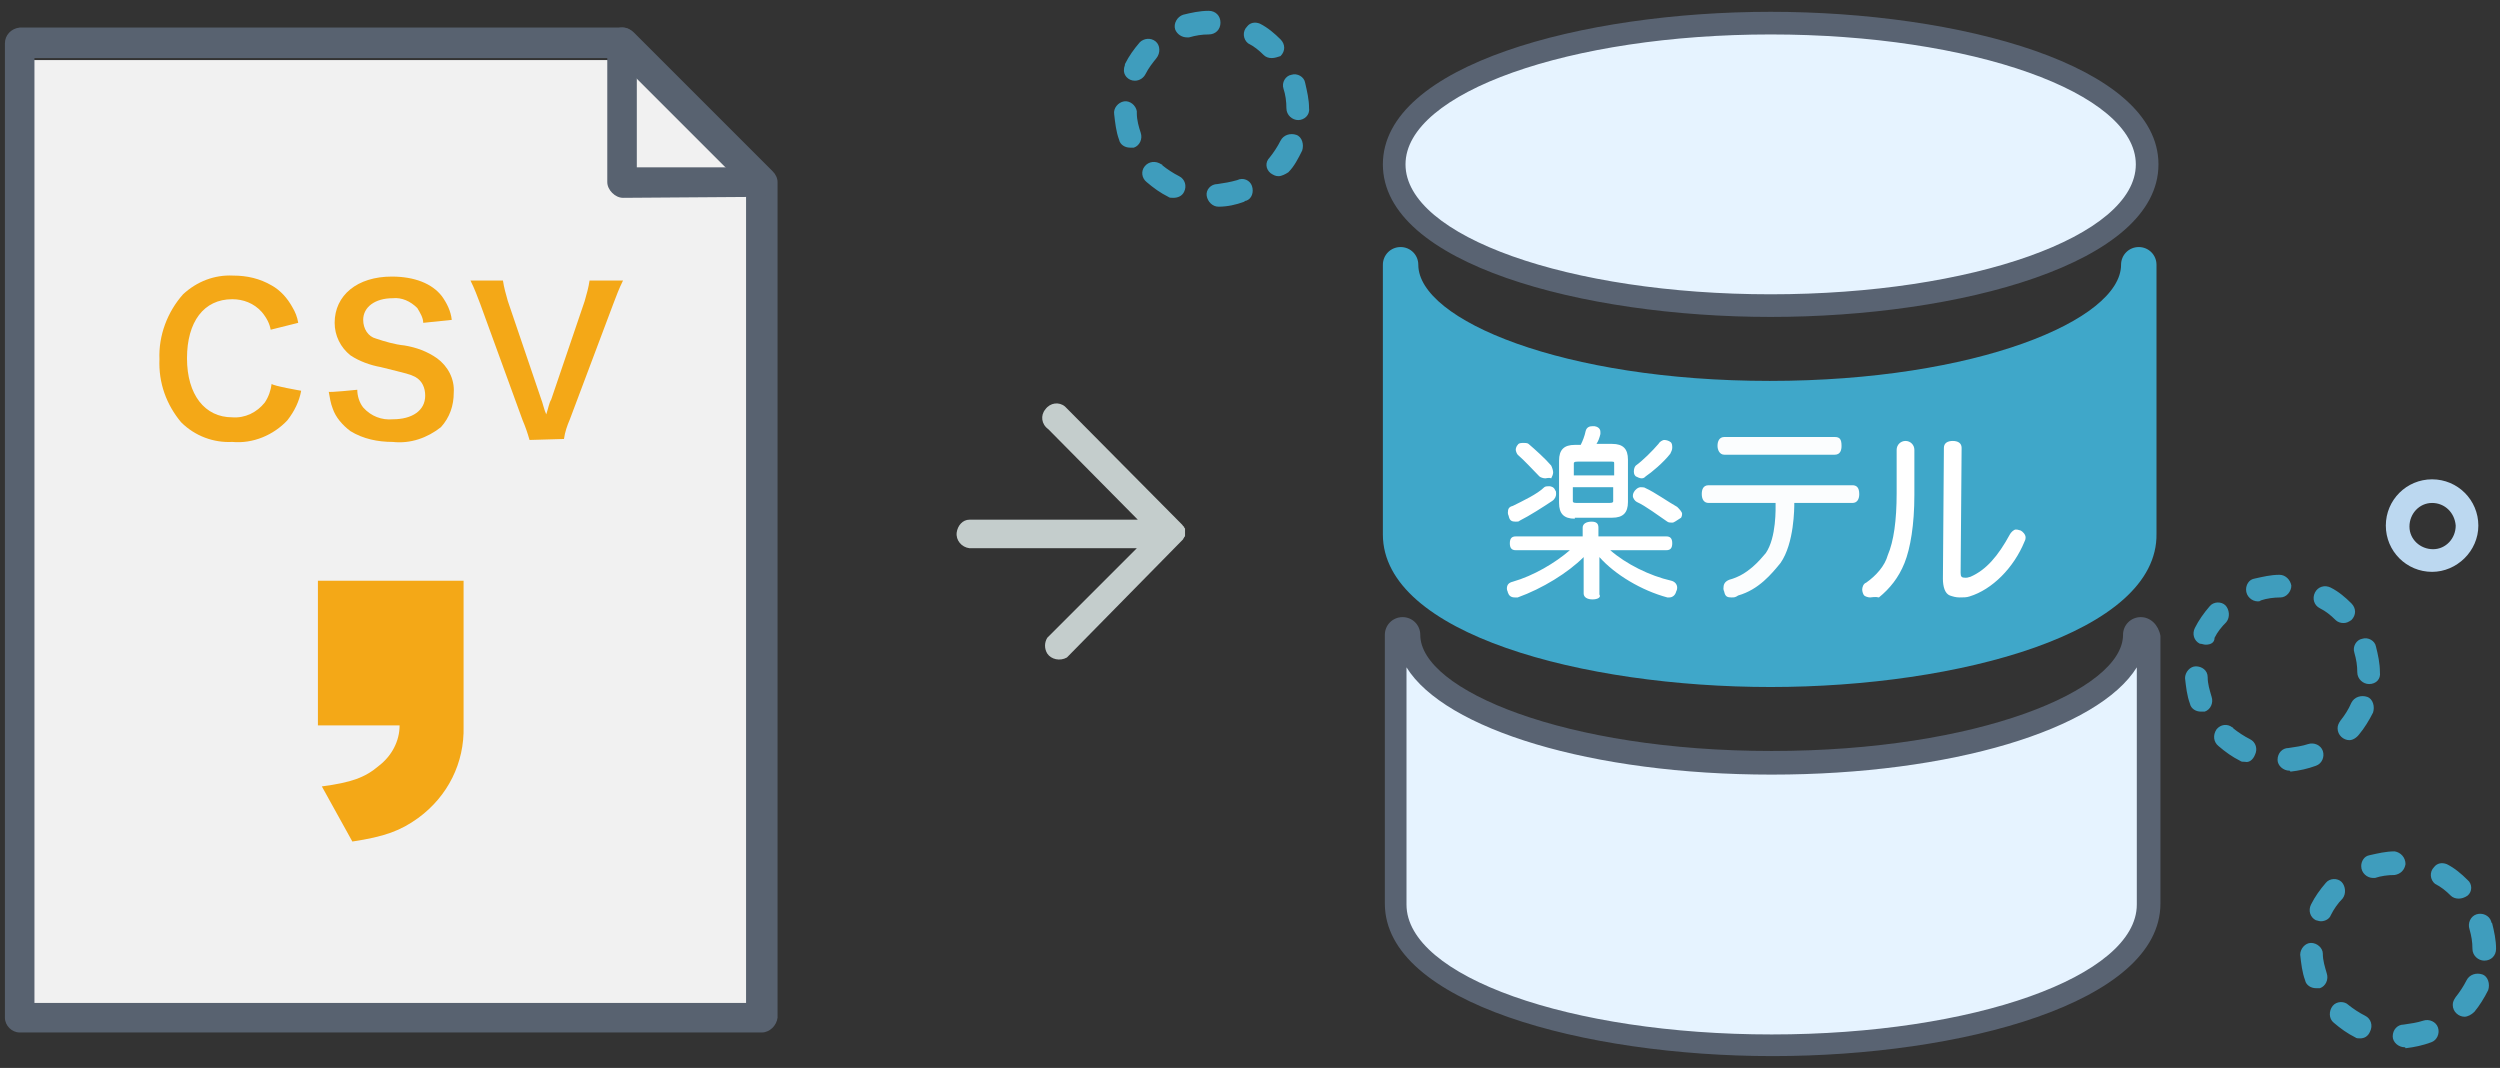
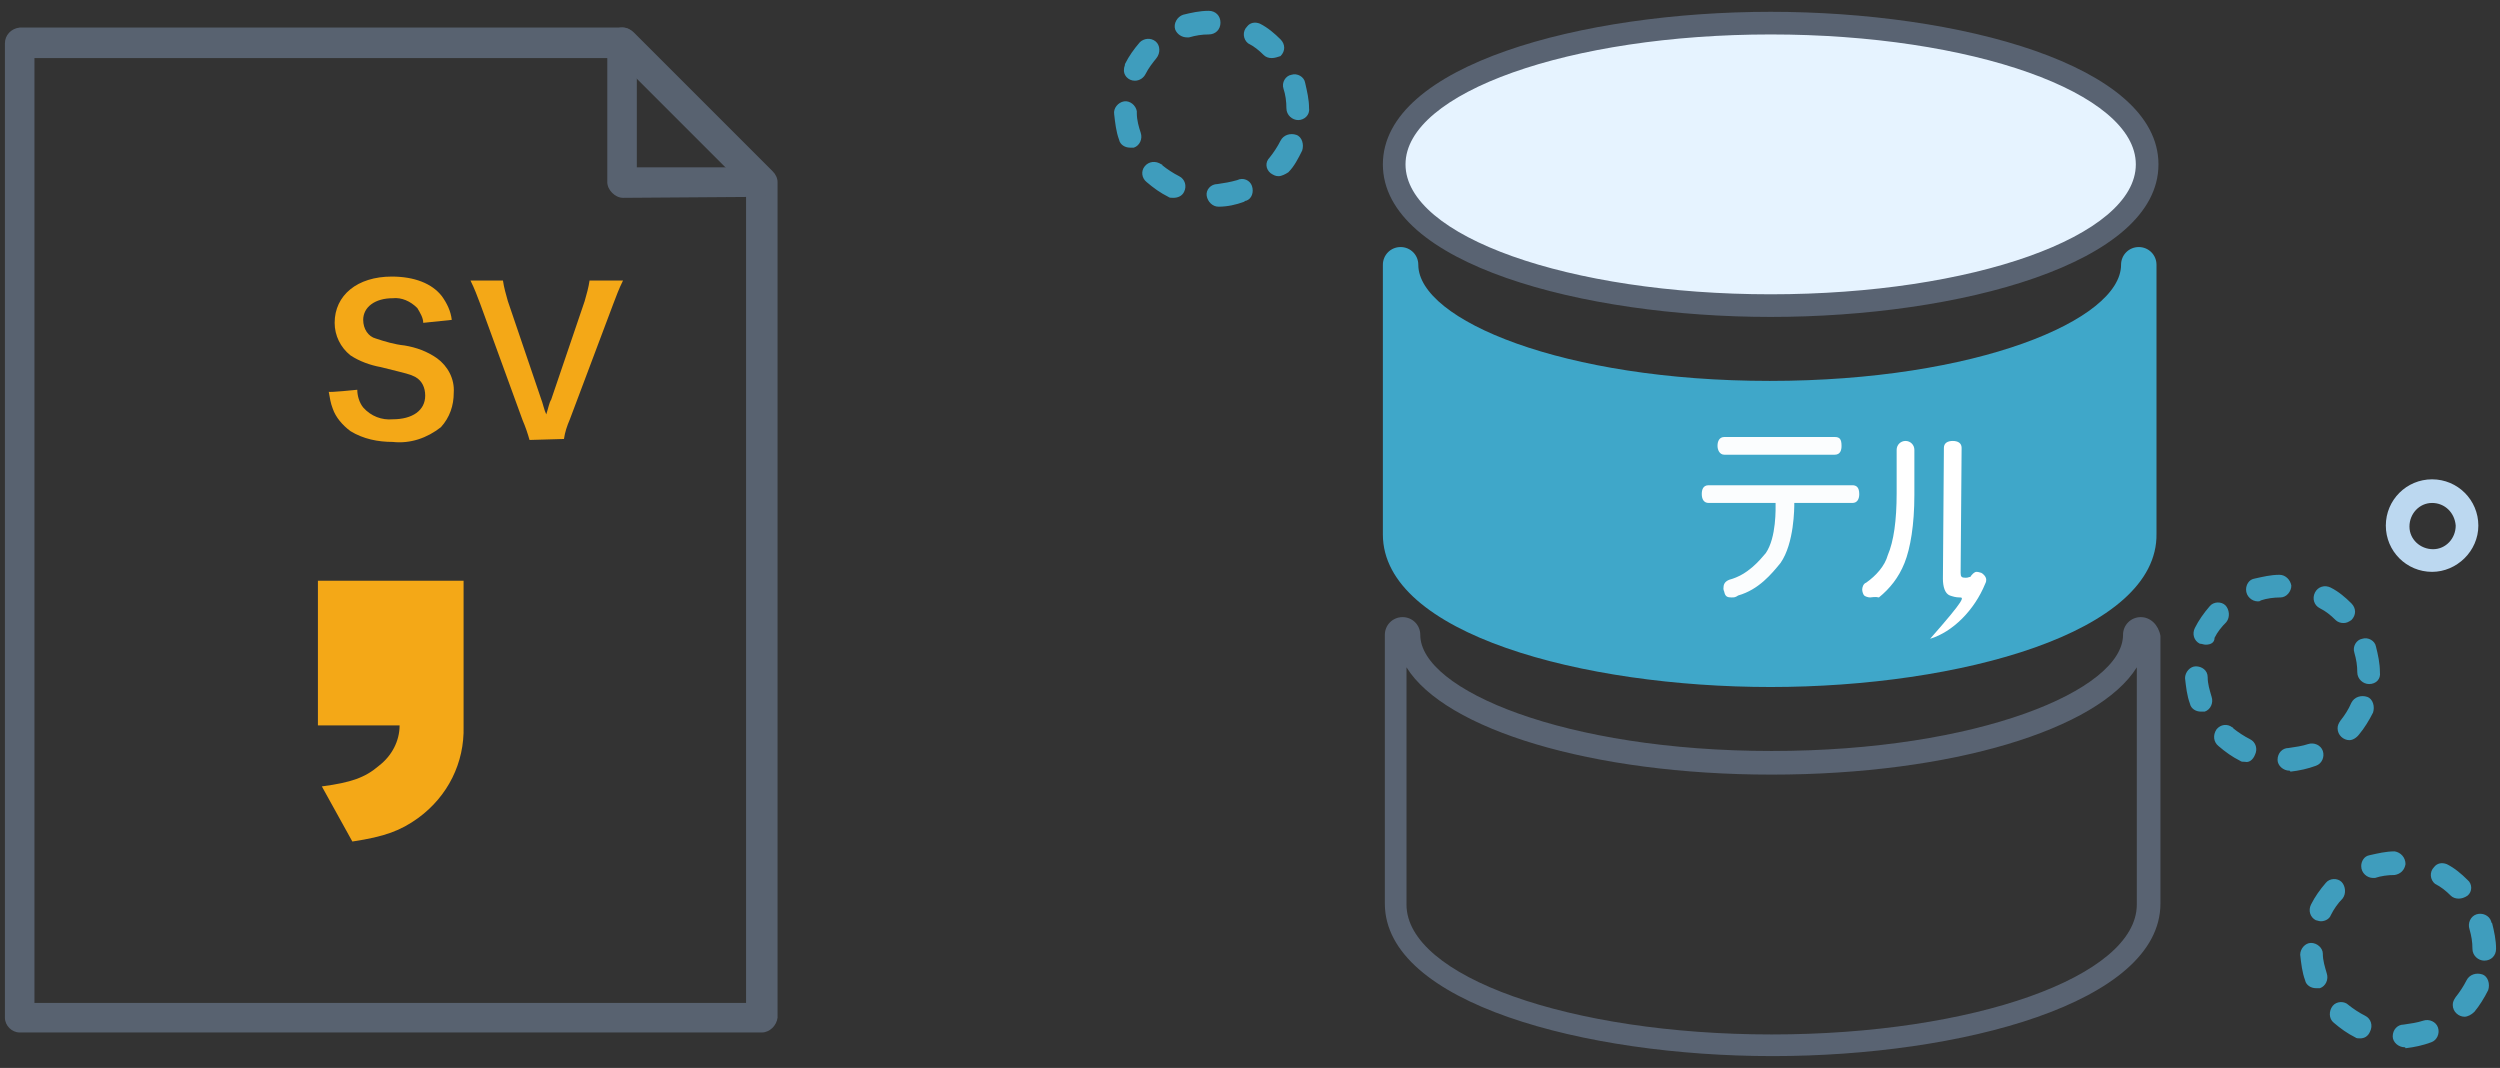
<svg xmlns="http://www.w3.org/2000/svg" version="1.1" id="_レイヤー_2" x="0px" y="0px" viewBox="0 0 254 108.5" style="enable-background:new 0 0 254 108.5;" xml:space="preserve">
  <rect x="0" y="0" width="254" height="108.5" fill="#333333" stroke="none" />
  <style type="text/css">
	.st0{fill:#C4CDCC;}
	.st1{fill:#F1F1F1;}
	.st2{fill:#586270;}
	.st3{fill:#F4A817;}
	.st4{fill:none;}
	.st5{fill:#3F9DBD;}
	.st6{fill:#BCD8F0;}
	.st7{fill:#3FA7C9;}
	.st8{fill:#E6F3FF;}
	.st9{fill:#596372;}
	.st10{fill:#FFFFFF;}
	.st11{opacity:0.98;fill:#FFFFFF;enable-background:new    ;}
</style>
  <g>
-     <path class="st0" d="M120.1,53.3L120.1,53.3L120.1,53.3c0.1,0.1,0.1,0.2,0.2,0.2l0,0v0l0,0c0,0.1,0,0.1,0.1,0.2l0,0v0.3l0,0v0.1   l0,0v0.3l0,0c0,0.1,0,0.1-0.1,0.2l0,0v0l0,0c0,0.1-0.1,0.1-0.1,0.2v0l0,0l-0.1,0.1l-11.7,11.9c-0.7,0.4-1.6,0.2-2-0.4   c-0.3-0.5-0.3-1.1,0-1.6l9.1-9.1H98.5c-0.8-0.1-1.4-0.8-1.3-1.6c0.1-0.7,0.6-1.3,1.3-1.3h17.1l-9.1-9.2c-0.7-0.5-0.8-1.4-0.3-2   c0.5-0.7,1.4-0.8,2-0.3c0.1,0.1,0.2,0.2,0.3,0.3L120.1,53.3L120.1,53.3L120.1,53.3z" />
-     <polygon class="st1" points="75.9,102.4 2.7,102.4 2.7,6.1 62.6,6.1 69.2,10.1 75.9,19.1  " />
    <path class="st2" d="M77.4,104.9H2c-0.8,0-1.5-0.7-1.5-1.5v-99c0-0.8,0.6-1.5,1.5-1.6c0,0,0,0,0,0h61.3c0.4,0,0.8,0.2,1.1,0.5   l14.1,14.1c0.3,0.3,0.5,0.7,0.5,1.1v84.9C78.9,104.2,78.2,104.9,77.4,104.9z M3.5,101.9h72.3V19.1L62.6,5.9H3.5   C3.5,5.9,3.5,101.9,3.5,101.9z" />
    <path class="st2" d="M63.3,20.1c-0.4,0-0.8-0.2-1.1-0.5c-0.3-0.3-0.5-0.7-0.5-1.1V4.3c0-0.8,0.7-1.5,1.5-1.5l0,0   c0.8,0,1.5,0.7,1.5,1.5V17l12.6,0l0,0c0.8,0.1,1.5,0.8,1.4,1.6c-0.1,0.8-0.7,1.3-1.4,1.4L63.3,20.1C63.3,20.1,63.3,20.1,63.3,20.1z   " />
-     <path class="st3" d="M30.6,39.7c-0.2,1.1-0.7,2.1-1.4,3c-1.4,1.5-3.5,2.4-5.6,2.2c-1.9,0.1-3.8-0.6-5.2-2c-1.5-1.8-2.3-4-2.2-6.4   c-0.1-2.4,0.8-4.8,2.4-6.6c1.4-1.3,3.2-2,5.1-1.9c1.4,0,2.7,0.3,3.9,1c0.9,0.5,1.6,1.3,2.1,2.2c0.3,0.5,0.5,1,0.6,1.6l-2.8,0.7   c-0.1-0.6-0.4-1.2-0.9-1.8c-0.8-0.9-1.9-1.3-3-1.3c-2.9,0-4.6,2.3-4.6,6s1.8,6,4.6,6c1.3,0.1,2.5-0.5,3.3-1.5   c0.4-0.6,0.6-1.2,0.7-1.9C27.7,39.2,30.6,39.7,30.6,39.7z" />
    <path class="st3" d="M36.3,39.6c0,0.6,0.2,1.3,0.6,1.8c0.8,0.9,1.9,1.3,3,1.2c2,0,3.3-0.9,3.3-2.4c0-0.8-0.3-1.5-1-1.9   c-0.6-0.3-0.7-0.3-3.5-1c-1.1-0.2-2.2-0.6-3.1-1.2c-1-0.8-1.6-2-1.6-3.3c0-2.8,2.3-4.7,5.8-4.7c2.3,0,4.1,0.7,5.1,2   c0.5,0.7,0.9,1.5,1,2.4l-2.9,0.3c0-0.5-0.3-1-0.6-1.5c-0.7-0.7-1.6-1.1-2.5-1c-1.8,0-3,0.9-3,2.2c0,0.9,0.5,1.7,1.3,1.9   c0.9,0.3,1.9,0.6,2.9,0.7c1.2,0.2,2.3,0.6,3.3,1.3c1.1,0.8,1.8,2.1,1.7,3.5c0,1.3-0.4,2.5-1.3,3.5c-1.4,1.1-3.1,1.7-4.9,1.5   c-1.5,0-3-0.3-4.3-1.1c-0.8-0.6-1.5-1.4-1.8-2.3c-0.2-0.5-0.3-1.1-0.4-1.7C33.4,39.9,36.3,39.6,36.3,39.6z" />
    <path class="st3" d="M53.8,44.7c-0.2-0.7-0.4-1.3-0.7-2l-4.3-11.8c-0.3-0.8-0.6-1.6-1-2.4h3.3c0.1,0.7,0.3,1.4,0.5,2.1l3.4,10   c0.1,0.2,0.3,1.1,0.5,1.5c0.2-0.6,0.3-1.2,0.5-1.5l3.4-10c0.2-0.7,0.4-1.4,0.5-2.1h3.4c-0.4,0.8-0.7,1.6-1,2.4l-4.4,11.7   c-0.3,0.7-0.5,1.3-0.6,2C57.3,44.6,53.8,44.7,53.8,44.7z" />
    <path class="st3" d="M32.3,73.7V59h14.8v14.8c0.1,3.7-1.6,7.1-4.6,9.3c-1.8,1.3-3.4,1.9-6.7,2.4l-3.1-5.6c3-0.4,4.4-0.9,5.8-2.1   c1.3-1,2.1-2.5,2.1-4.1C40.6,73.7,32.3,73.7,32.3,73.7z" />
    <rect y="0.3" class="st4" width="254" height="108" />
    <g>
      <path class="st5" d="M244.3,106.4c-0.6,0-1.2-0.5-1.2-1.1c0-0.7,0.5-1.2,1.1-1.2l0,0c0.7-0.1,1.4-0.2,2-0.4    c0.6-0.2,1.3,0.1,1.5,0.7c0.2,0.6-0.1,1.3-0.7,1.5c-0.8,0.3-1.7,0.5-2.6,0.6C244.4,106.4,244.3,106.4,244.3,106.4z M239.8,105.5    c-0.2,0-0.4,0-0.5-0.1c-0.8-0.4-1.5-0.9-2.2-1.5c-0.5-0.4-0.5-1.2-0.1-1.7c0.4-0.5,1.2-0.5,1.6-0.1c0.5,0.4,1.1,0.8,1.7,1.1    c0.6,0.3,0.8,1,0.5,1.6C240.6,105.3,240.2,105.5,239.8,105.5L239.8,105.5z M250.4,103.3c-0.6,0-1.2-0.5-1.2-1.2    c0-0.3,0.1-0.5,0.3-0.8c0.4-0.5,0.8-1.1,1.1-1.7c0.3-0.6,1-0.8,1.6-0.6s0.8,1,0.6,1.6c-0.4,0.8-0.9,1.6-1.4,2.2    C251.1,103.1,250.7,103.3,250.4,103.3L250.4,103.3z M235.3,100.4c-0.5,0-1-0.3-1.1-0.8c-0.3-0.8-0.4-1.7-0.5-2.6    c0-0.6,0.5-1.2,1.1-1.2c0.6,0,1.2,0.5,1.2,1.1l0,0c0,0.7,0.2,1.3,0.4,2c0.2,0.6-0.1,1.3-0.7,1.5l0,0    C235.5,100.4,235.4,100.4,235.3,100.4L235.3,100.4z M252.4,97.6c-0.6,0-1.2-0.5-1.2-1.2c0-0.7-0.1-1.3-0.3-2    c-0.2-0.6,0.1-1.3,0.7-1.5s1.3,0.1,1.5,0.7c0,0.1,0,0.1,0.1,0.2c0.2,0.8,0.4,1.7,0.4,2.6C253.6,97.1,253.1,97.6,252.4,97.6    L252.4,97.6L252.4,97.6z M235.8,93.6c-0.2,0-0.4-0.1-0.5-0.1c-0.6-0.3-0.8-1-0.5-1.6c0.4-0.8,0.9-1.5,1.5-2.2    c0.4-0.5,1.2-0.5,1.6-0.1s0.5,1.2,0.1,1.7l0,0c-0.5,0.5-0.9,1.1-1.2,1.7C236.7,93.3,236.3,93.6,235.8,93.6L235.8,93.6L235.8,93.6z     M249.8,91.3c-0.3,0-0.6-0.1-0.8-0.3c-0.5-0.5-1-0.9-1.6-1.2c-0.5-0.4-0.6-1.2-0.1-1.7c0.3-0.4,0.8-0.5,1.3-0.3    c0.8,0.4,1.5,1,2.1,1.6c0.5,0.4,0.5,1.2,0,1.6c0,0,0,0,0,0C250.4,91.2,250.1,91.3,249.8,91.3L249.8,91.3z M241.1,89.2    c-0.6,0-1.2-0.5-1.2-1.2c0-0.5,0.3-1,0.8-1.1c0.9-0.2,1.7-0.4,2.6-0.4l0,0c0.6,0.1,1.1,0.6,1.1,1.3c-0.1,0.6-0.5,1-1.1,1.1    c-0.7,0-1.4,0.1-2,0.3C241.3,89.2,241.2,89.2,241.1,89.2C241.1,89.2,241.1,89.2,241.1,89.2z" />
      <path class="st5" d="M123.8,21c-0.6,0-1.1-0.5-1.2-1.1c-0.1-0.6,0.4-1.2,1.1-1.2c0,0,0,0,0,0c0.7-0.1,1.3-0.2,2-0.4    c0.6-0.3,1.3,0,1.5,0.6s0,1.3-0.6,1.5c-0.1,0-0.1,0-0.2,0.1c-0.8,0.3-1.7,0.5-2.6,0.5C123.9,21,123.8,21,123.8,21z M119.2,20.1    c-0.2,0-0.4,0-0.5-0.1c-0.8-0.4-1.5-0.9-2.2-1.5c-0.5-0.4-0.6-1.1-0.2-1.6c0.4-0.5,1.1-0.6,1.7-0.2c0,0,0.1,0,0.1,0.1    c0.5,0.4,1.1,0.8,1.7,1.1c0.6,0.3,0.8,1,0.5,1.6C120.1,19.9,119.7,20.1,119.2,20.1L119.2,20.1L119.2,20.1z M129.9,17.9    c-0.3,0-0.5-0.1-0.8-0.3c-0.5-0.4-0.6-1.1-0.1-1.6l0,0c0.4-0.5,0.8-1.1,1.1-1.7c0.3-0.6,1-0.8,1.6-0.6s0.8,1,0.6,1.6l0,0    c-0.4,0.8-0.8,1.6-1.4,2.2C130.6,17.7,130.2,17.9,129.9,17.9L129.9,17.9z M114.8,15c-0.5,0-1-0.3-1.1-0.8    c-0.3-0.8-0.4-1.7-0.5-2.6c-0.1-0.6,0.4-1.2,1-1.3s1.2,0.4,1.3,1c0,0.1,0,0.1,0,0.2c0,0.7,0.2,1.4,0.4,2c0.2,0.6-0.1,1.3-0.7,1.5    c0,0,0,0,0,0C115,15,114.9,15,114.8,15L114.8,15z M131.9,12.2c-0.6,0-1.2-0.5-1.2-1.2c0-0.7-0.1-1.4-0.3-2    c-0.2-0.6,0.2-1.3,0.8-1.4c0.6-0.2,1.3,0.2,1.4,0.8l0,0c0.2,0.9,0.4,1.7,0.4,2.6C133.1,11.7,132.5,12.2,131.9,12.2L131.9,12.2z     M115.3,8.2c-0.7,0-1.2-0.6-1.1-1.2c0-0.2,0.1-0.3,0.1-0.5c0.4-0.8,0.9-1.5,1.5-2.2c0.4-0.4,1.1-0.5,1.6-0.1    c0.5,0.4,0.5,1.2,0.1,1.7c-0.4,0.5-0.8,1-1.1,1.6C116.2,7.9,115.8,8.2,115.3,8.2z M129.2,5.9c-0.3,0-0.6-0.1-0.8-0.3    c-0.5-0.5-1-0.9-1.6-1.2c-0.5-0.4-0.6-1.2-0.1-1.7c0.3-0.4,0.8-0.5,1.3-0.3c0.8,0.4,1.5,1,2.1,1.6c0.5,0.5,0.5,1.2,0,1.7    C129.8,5.8,129.5,5.9,129.2,5.9L129.2,5.9z M120.6,3.8c-0.5,0-1-0.3-1.2-0.8c-0.2-0.6,0.2-1.3,0.8-1.5c0,0,0,0,0,0    c0.8-0.2,1.7-0.4,2.6-0.4l0,0c0.7,0,1.2,0.5,1.2,1.2s-0.5,1.2-1.2,1.2c-0.7,0-1.3,0.1-2,0.3C120.8,3.8,120.7,3.8,120.6,3.8z" />
      <path class="st5" d="M232.6,78.3c-0.6,0-1.2-0.5-1.2-1.1c0-0.7,0.5-1.2,1.1-1.2c0.7-0.1,1.4-0.2,2-0.4c0.6-0.2,1.3,0.1,1.5,0.7    c0.2,0.6-0.1,1.3-0.7,1.5c-0.8,0.3-1.7,0.5-2.6,0.6C232.7,78.3,232.6,78.3,232.6,78.3z M228.1,77.4c-0.2,0-0.4,0-0.5-0.1    c-0.8-0.4-1.5-0.9-2.2-1.5c-0.5-0.4-0.6-1.1-0.2-1.7c0.4-0.5,1.1-0.6,1.6-0.2c0,0,0.1,0,0.1,0.1c0.5,0.4,1.1,0.8,1.7,1.1    c0.6,0.3,0.8,1,0.5,1.6C228.9,77.2,228.5,77.5,228.1,77.4L228.1,77.4z M238.7,75.2c-0.6,0-1.2-0.5-1.2-1.2c0-0.3,0.1-0.5,0.3-0.8    c0.4-0.5,0.8-1.1,1.1-1.8c0.3-0.6,1-0.8,1.6-0.6s0.8,1,0.6,1.6l0,0c-0.4,0.8-0.9,1.6-1.4,2.2C239.4,75,239,75.2,238.7,75.2    L238.7,75.2z M223.6,72.3c-0.5,0-1-0.3-1.1-0.8c-0.3-0.8-0.4-1.7-0.5-2.6c0-0.6,0.5-1.2,1.1-1.2c0.6,0,1.2,0.4,1.2,1.1    c0,0,0,0,0,0c0,0.7,0.2,1.3,0.4,2c0.2,0.6-0.1,1.3-0.7,1.5l0,0C223.8,72.3,223.7,72.3,223.6,72.3L223.6,72.3z M240.7,69.5    c-0.6,0-1.2-0.5-1.2-1.2c0-0.7-0.1-1.3-0.3-2c-0.2-0.6,0.2-1.3,0.8-1.4c0.6-0.2,1.3,0.2,1.4,0.8c0,0,0,0,0,0    c0.2,0.8,0.4,1.7,0.4,2.6C241.9,69,241.4,69.5,240.7,69.5L240.7,69.5L240.7,69.5z M224.1,65.5c-0.2,0-0.4-0.1-0.6-0.1    c-0.6-0.3-0.8-1-0.5-1.6c0.4-0.8,0.9-1.5,1.5-2.2c0.4-0.5,1.2-0.5,1.6-0.1s0.5,1.2,0.1,1.7l0,0c-0.5,0.5-0.9,1-1.2,1.6    C225,65.3,224.6,65.5,224.1,65.5z M238.1,63.3c-0.3,0-0.6-0.1-0.8-0.3c-0.5-0.5-1-0.9-1.6-1.2c-0.6-0.3-0.8-1-0.5-1.6    c0.3-0.6,1-0.8,1.6-0.5l0,0c0.8,0.4,1.5,1,2.1,1.6c0.5,0.5,0.5,1.2,0,1.7C238.6,63.2,238.4,63.3,238.1,63.3L238.1,63.3L238.1,63.3    z M229.4,61.1c-0.6,0-1.2-0.5-1.2-1.2c0-0.5,0.3-1,0.8-1.1c0.9-0.2,1.7-0.4,2.6-0.4l0,0c0.6,0,1.1,0.5,1.2,1.1    c0,0.6-0.5,1.2-1.1,1.2c-0.7,0-1.4,0.1-2,0.3C229.6,61.1,229.5,61.1,229.4,61.1z" />
      <path class="st6" d="M247.1,58.1c-2.6,0-4.7-2.1-4.7-4.7s2.1-4.7,4.7-4.7s4.7,2.1,4.7,4.7l0,0C251.8,56,249.6,58.1,247.1,58.1z     M247.1,51.1c-1.3,0-2.3,1.1-2.3,2.4s1.1,2.3,2.4,2.3s2.3-1.1,2.3-2.4C249.4,52.1,248.4,51.1,247.1,51.1    C247.1,51.1,247.1,51.1,247.1,51.1L247.1,51.1z" />
      <path class="st7" d="M179.9,69.8c-19.1,0-39.4-5.4-39.4-15.5V26.9c0-1,0.8-1.8,1.8-1.8s1.8,0.8,1.8,1.8c0,5.6,14.7,11.8,35.7,11.8    s35.7-6.2,35.7-11.8c0-1,0.8-1.8,1.8-1.8s1.8,0.8,1.8,1.8v27.3C219.3,64.3,199,69.8,179.9,69.8L179.9,69.8z" />
      <g>
        <path class="st8" d="M179.9,31c-18.8,0-38.2-5.4-38.2-14.3s19.4-14.3,38.2-14.3s38.2,5.4,38.2,14.3S198.7,31,179.9,31z" />
        <path class="st9" d="M179.9,3.5c20.4,0,37.1,5.9,37.1,13.2s-16.6,13.2-37.1,13.2s-37.1-5.9-37.1-13.2S159.5,3.5,179.9,3.5      M179.9,1.2c-19.1,0-39.4,5.4-39.4,15.5s20.3,15.5,39.4,15.5s39.4-5.4,39.4-15.5S199,1.2,179.9,1.2     C179.9,1.2,179.9,1.2,179.9,1.2z" />
      </g>
      <g>
-         <path class="st8" d="M179.9,106.2c-18.8,0-38.2-5.4-38.2-14.3V64.5c0-0.4,0.3-0.7,0.7-0.7s0.7,0.3,0.7,0.7c0,7,16.9,13,36.9,13     s36.9-5.9,36.9-13c0-0.4,0.3-0.7,0.7-0.7s0.7,0.3,0.7,0.7v27.3C218.1,100.8,198.7,106.2,179.9,106.2z" />
        <path class="st9" d="M218,64.6L218,64.6L218,64.6 M142.9,67.8c3.9,6.3,18.8,10.9,37.1,10.9s33.2-4.6,37.1-10.9v24.1     c0,7.3-16.6,13.2-37.1,13.2s-37.1-5.9-37.1-13.2V67.8 M217.5,62.7c-1,0-1.8,0.8-1.8,1.8c0,5.6-14.7,11.8-35.7,11.8     s-35.7-6.2-35.7-11.8c0-1-0.8-1.8-1.8-1.8s-1.8,0.8-1.8,1.8v27.3c0,10.1,20.3,15.5,39.4,15.5s39.4-5.4,39.4-15.5V64.6     C219.3,63.5,218.5,62.7,217.5,62.7L217.5,62.7L217.5,62.7z" />
      </g>
      <g>
        <g>
          <g>
            <g>
-               <path class="st10" d="M161.8,60.9c-0.5,0-0.9-0.2-0.9-0.6v-3.7c-1.6,1.6-4.2,3.2-6.7,4.1h-0.1c-0.1,0-0.1,0-0.2,0        c-0.4,0-0.6-0.2-0.7-0.5c0-0.1-0.1-0.2-0.1-0.4c0-0.4,0.2-0.6,0.6-0.7c2.1-0.6,4.3-1.9,5.8-3.2l0,0H154        c-0.4,0-0.6-0.2-0.6-0.7c0-0.5,0.2-0.7,0.6-0.7h6.8v-0.9c0-0.4,0.4-0.6,0.9-0.6c0.5,0,0.7,0.2,0.7,0.6v0.9h6.9        c0.4,0,0.6,0.2,0.6,0.7c0,0.5-0.2,0.7-0.6,0.7h-5.7l0,0c1.6,1.4,4,2.6,6.2,3.1c0.4,0.1,0.6,0.4,0.6,0.7c0,0.1,0,0.2-0.1,0.4        c-0.1,0.4-0.4,0.6-0.7,0.6c-0.1,0-0.1,0-0.2,0l0,0c-2.6-0.7-5.3-2.3-6.9-4.1v3.8C162.7,60.7,162.3,60.9,161.8,60.9z         M169.9,53.1c-0.1,0-0.4,0-0.5-0.1c-0.9-0.6-2.2-1.6-3.1-2c-0.2-0.1-0.4-0.4-0.4-0.6c0-0.1,0-0.2,0.1-0.4        c0.1-0.2,0.4-0.5,0.7-0.5c0.1,0,0.4,0,0.5,0.1c0.9,0.4,2.3,1.4,3.2,1.9c0.2,0.2,0.5,0.5,0.5,0.7c0,0.1,0,0.2-0.1,0.4        C170.3,52.9,170.1,53.1,169.9,53.1z M154,53c-0.4,0-0.6-0.1-0.7-0.5c0-0.1-0.1-0.2-0.1-0.4c0-0.4,0.1-0.6,0.5-0.7        c1-0.5,2.5-1.2,3.2-1.9c0.1-0.1,0.4-0.1,0.5-0.1c0.2,0,0.5,0.1,0.6,0.4c0.1,0.1,0.1,0.2,0.1,0.4c0,0.2-0.1,0.5-0.4,0.7        c-0.9,0.6-2.3,1.5-3.3,2C154.3,53,154.2,53,154,53z M160,52.7c-1.1,0-1.6-0.5-1.6-1.6v-4.3c0-1.1,0.5-1.6,1.6-1.6h0.6l0,0        c0.2-0.4,0.4-0.9,0.5-1.4c0.1-0.4,0.4-0.5,0.7-0.5c0,0,0.1,0,0.2,0c0.6,0.1,0.6,0.5,0.6,0.6c0,0.1,0,0.1,0,0.2        c-0.1,0.4-0.2,0.7-0.4,1l0,0h1.6c1.1,0,1.6,0.5,1.6,1.6V51c0,1.1-0.5,1.6-1.6,1.6H160z M159.8,50.9c0,0.1,0,0.2,0.4,0.2h3.3        c0.4,0,0.4-0.1,0.4-0.2v-1.4h-4.1V50.9z M164,48.3v-1.2c0-0.2,0-0.2-0.4-0.2h-3.3c-0.4,0-0.4,0.1-0.4,0.2v1.2H164z         M166.8,48.6c-0.2,0-0.4-0.1-0.6-0.2c-0.1-0.1-0.2-0.2-0.2-0.5s0.1-0.5,0.2-0.6c0.7-0.5,1.7-1.5,2.3-2.2        c0.1-0.2,0.4-0.4,0.6-0.4c0.2,0,0.5,0.1,0.6,0.2c0.2,0.1,0.2,0.4,0.2,0.6s-0.1,0.4-0.2,0.6c-0.7,0.9-1.9,1.9-2.5,2.3        C167.1,48.5,167,48.6,166.8,48.6z M157,48.6c-0.2,0-0.5-0.1-0.6-0.2c-0.6-0.6-1.5-1.6-2.2-2.2c-0.1-0.1-0.2-0.4-0.2-0.5        c0-0.2,0.1-0.4,0.2-0.5c0.1-0.2,0.4-0.2,0.6-0.2c0.1,0,0.4,0,0.5,0.1c0.7,0.6,1.7,1.5,2.3,2.2c0.1,0.2,0.2,0.5,0.2,0.7        c0,0.2-0.1,0.4-0.2,0.6C157.4,48.5,157.1,48.6,157,48.6z" />
-             </g>
+               </g>
          </g>
          <path class="st11" d="M175.9,60.7c-0.4,0-0.6-0.1-0.7-0.5c0-0.1-0.1-0.2-0.1-0.4c0-0.4,0.1-0.7,0.6-0.9c1.9-0.5,3.1-2,3.7-2.7      c1.1-1.6,1-4.6,1-5.1h-6.8c-0.5,0-0.7-0.4-0.7-0.9c0-0.4,0.1-0.9,0.7-0.9h14.6c0.4,0,0.7,0.2,0.7,0.9c0,0.5-0.2,0.9-0.7,0.9      h-5.9c0,0.5,0,4.1-1.4,6.1c-0.9,1.1-2.2,2.7-4.3,3.3C176.3,60.7,176.2,60.7,175.9,60.7z M175.2,46.2c-0.5,0-0.7-0.5-0.7-0.9      c0-0.5,0.2-0.9,0.7-0.9h11.2c0.5,0,0.7,0.2,0.7,0.9c0,0.4-0.1,0.9-0.7,0.9H175.2z" />
-           <path class="st10" d="M199.1,60.7c-0.4,0-0.7-0.1-1-0.2c-0.5-0.2-0.7-0.9-0.7-1.7l0.1-13.3c0-0.5,0.4-0.7,0.9-0.7      s0.9,0.2,0.9,0.7l-0.1,12.7c0,0.4,0.1,0.5,0.5,0.5c0.1,0,0.2,0,0.5-0.1c1.6-0.7,2.8-2.1,4-4.3c0.1-0.2,0.4-0.5,0.6-0.5      c0.1,0,0.2,0,0.5,0.1c0.2,0.1,0.5,0.4,0.5,0.7c0,0.1,0,0.2-0.1,0.4c-1.1,2.7-3.3,4.9-5.6,5.6C199.8,60.7,199.5,60.7,199.1,60.7z       M190,60.7c-0.2,0-0.5-0.1-0.6-0.2c-0.1-0.1-0.2-0.4-0.2-0.6s0.1-0.6,0.4-0.7c1-0.7,1.9-1.7,2.2-2.8c0.6-1.4,0.9-3.5,0.9-6.3      v-4.4c0-0.5,0.4-0.9,0.9-0.9c0.5,0,0.9,0.4,0.9,0.9v4.6c0,3-0.4,5.4-1,6.9s-1.5,2.6-2.6,3.5C190.5,60.6,190.2,60.7,190,60.7z" />
+           <path class="st10" d="M199.1,60.7c-0.4,0-0.7-0.1-1-0.2c-0.5-0.2-0.7-0.9-0.7-1.7l0.1-13.3c0-0.5,0.4-0.7,0.9-0.7      s0.9,0.2,0.9,0.7l-0.1,12.7c0,0.4,0.1,0.5,0.5,0.5c0.1,0,0.2,0,0.5-0.1c0.1-0.2,0.4-0.5,0.6-0.5      c0.1,0,0.2,0,0.5,0.1c0.2,0.1,0.5,0.4,0.5,0.7c0,0.1,0,0.2-0.1,0.4c-1.1,2.7-3.3,4.9-5.6,5.6C199.8,60.7,199.5,60.7,199.1,60.7z       M190,60.7c-0.2,0-0.5-0.1-0.6-0.2c-0.1-0.1-0.2-0.4-0.2-0.6s0.1-0.6,0.4-0.7c1-0.7,1.9-1.7,2.2-2.8c0.6-1.4,0.9-3.5,0.9-6.3      v-4.4c0-0.5,0.4-0.9,0.9-0.9c0.5,0,0.9,0.4,0.9,0.9v4.6c0,3-0.4,5.4-1,6.9s-1.5,2.6-2.6,3.5C190.5,60.6,190.2,60.7,190,60.7z" />
        </g>
      </g>
    </g>
  </g>
</svg>